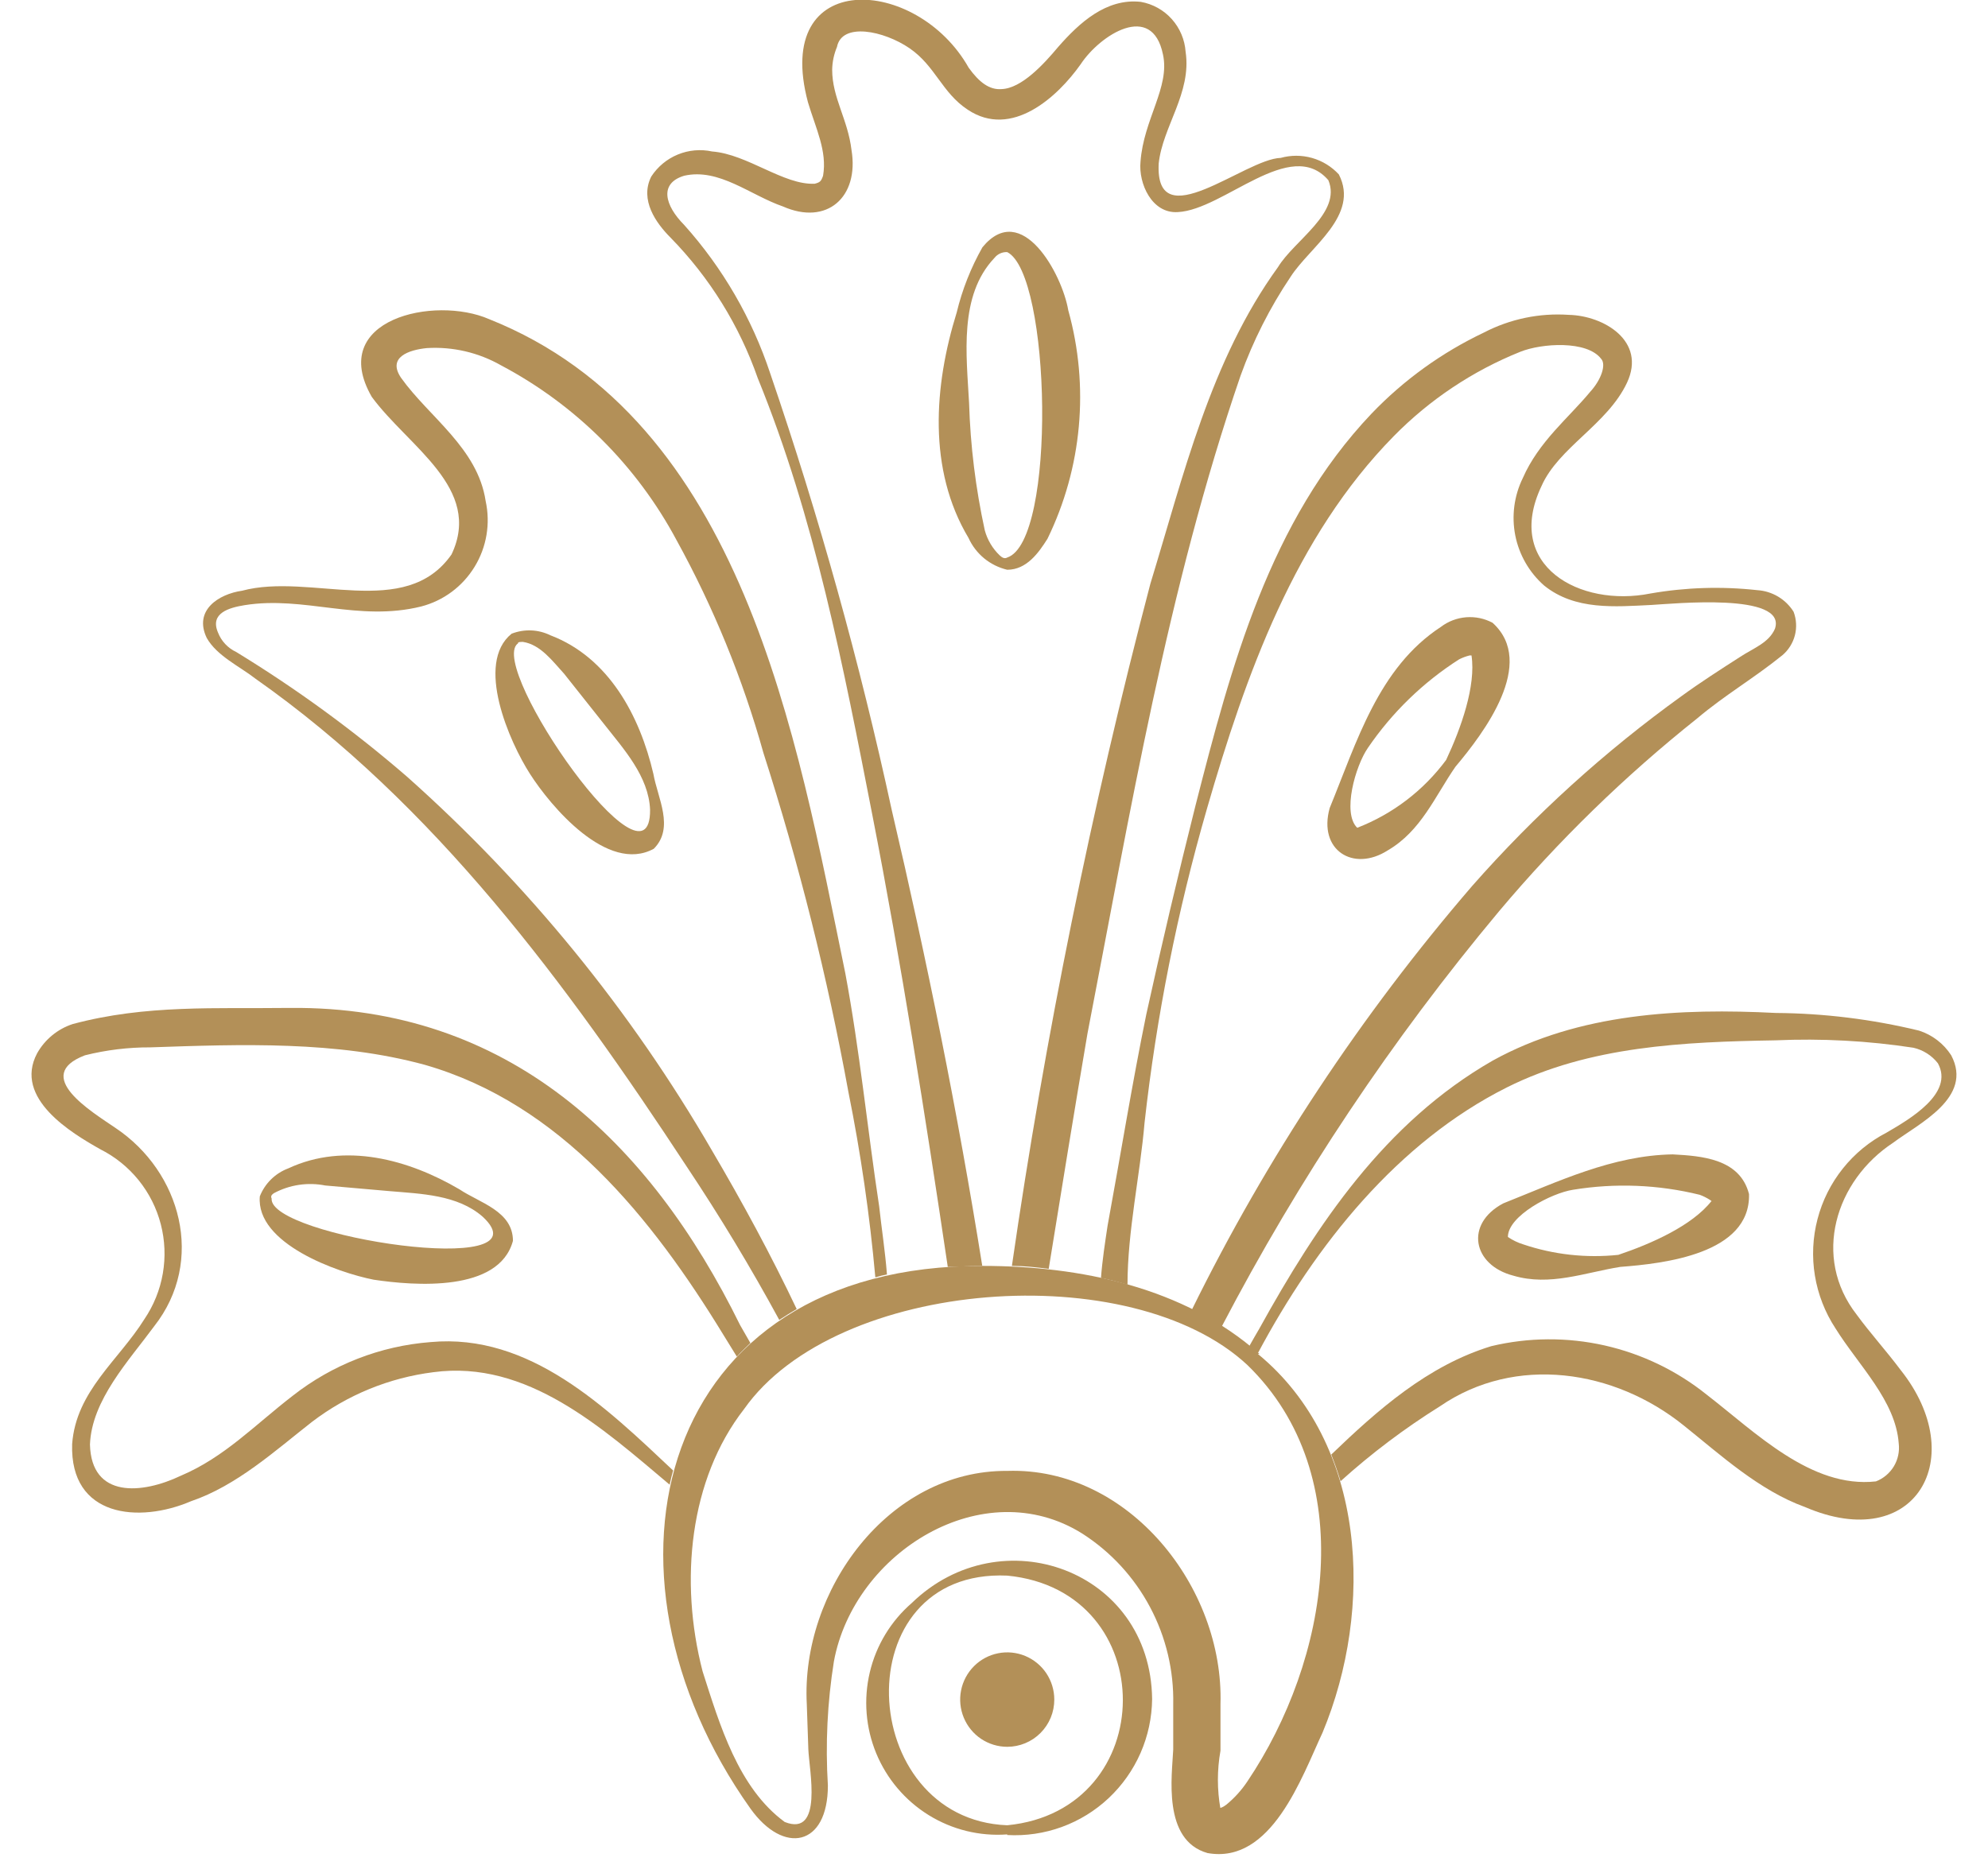
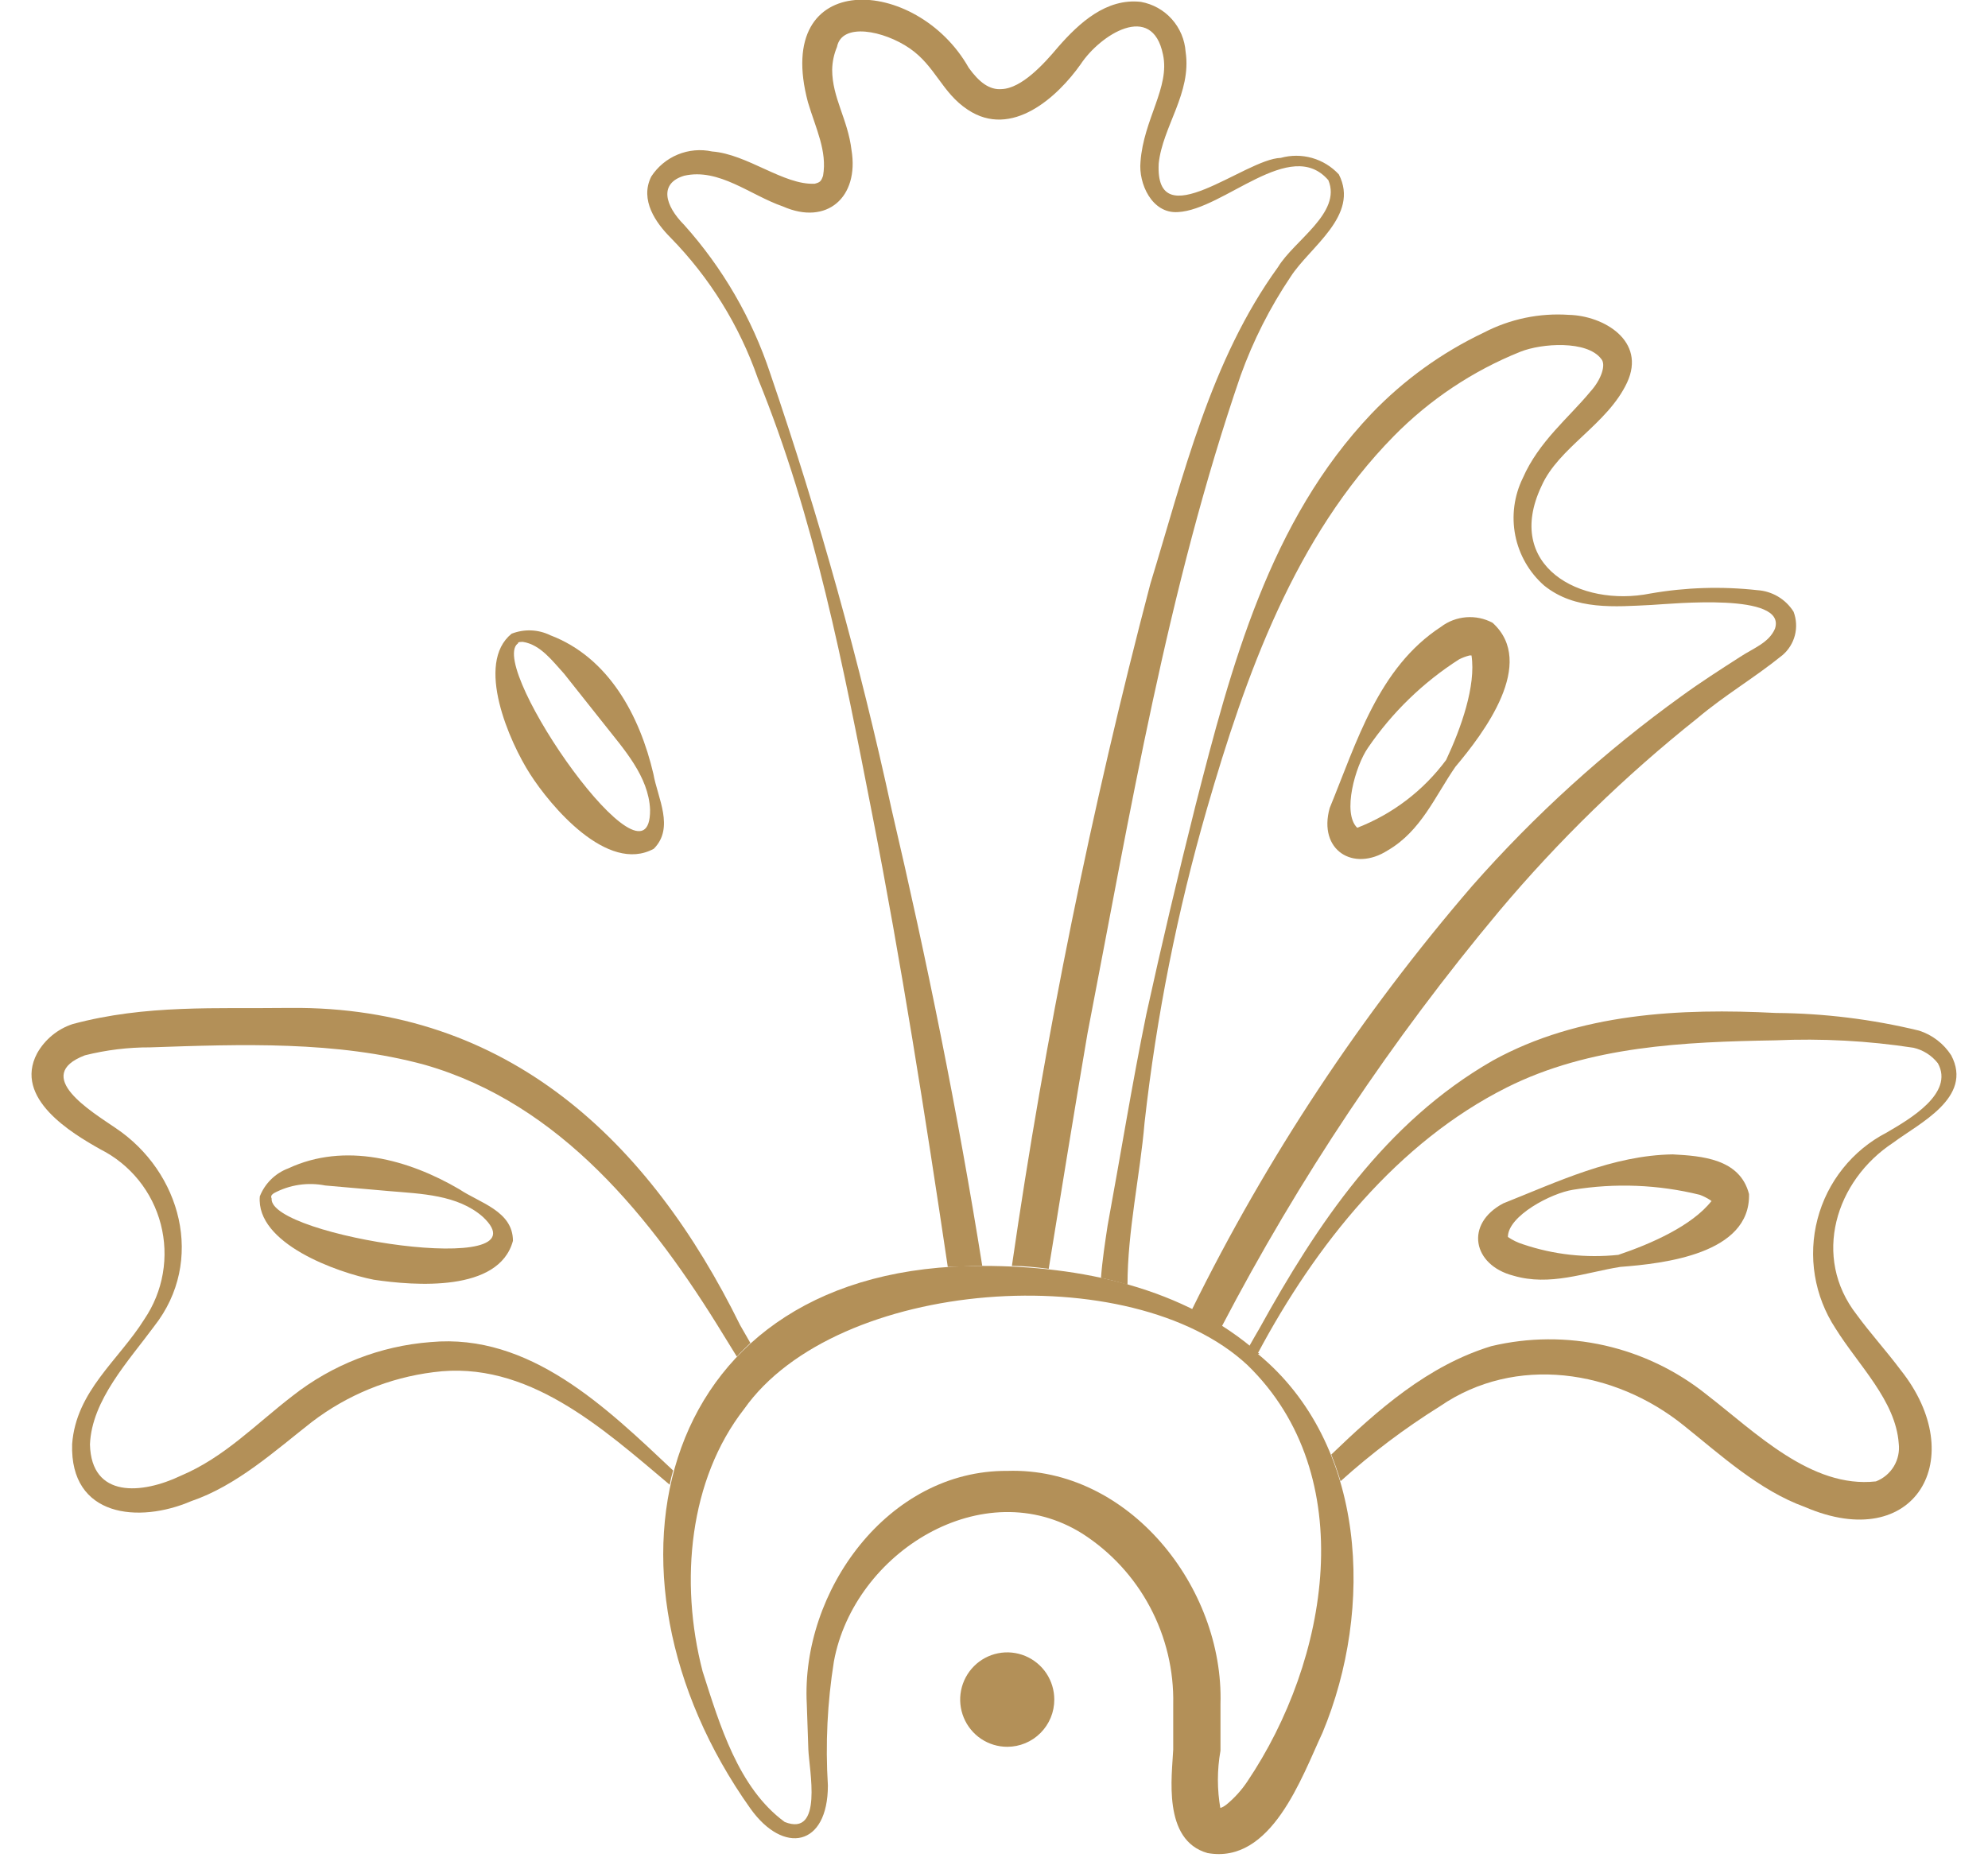
<svg xmlns="http://www.w3.org/2000/svg" width="52" height="49" viewBox="0 0 52 49" fill="none">
  <path d="M35.02 4.563C34.83 4.358 34.588 4.209 34.32 4.133C34.052 4.057 33.768 4.056 33.5 4.131C32.563 4.156 30.207 6.24 30.308 4.278C30.41 3.312 31.174 2.433 31.012 1.355C30.99 1.038 30.863 0.737 30.651 0.5C30.439 0.263 30.154 0.105 29.842 0.049C28.935 -0.053 28.226 0.603 27.679 1.228C27.309 1.67 26.727 2.311 26.2 2.331C25.88 2.357 25.612 2.153 25.338 1.772C23.981 -0.637 20.191 -0.846 21.134 2.677C21.341 3.368 21.64 3.953 21.529 4.598C21.478 4.746 21.448 4.771 21.311 4.807C20.5 4.847 19.553 4.034 18.626 3.963C18.326 3.898 18.013 3.926 17.729 4.043C17.445 4.16 17.203 4.361 17.035 4.619C16.726 5.234 17.162 5.839 17.542 6.22C18.562 7.262 19.34 8.517 19.821 9.895C21.311 13.545 22.061 17.444 22.815 21.308C23.57 25.171 24.203 29.192 24.791 33.147C25.065 33.147 25.343 33.121 25.632 33.121H25.693C25.055 29.121 24.249 25.14 23.327 21.201C22.489 17.331 21.427 13.514 20.146 9.768C19.67 8.332 18.904 7.01 17.896 5.885C17.39 5.376 17.233 4.797 17.896 4.598C18.808 4.39 19.624 5.107 20.48 5.402C21.63 5.91 22.476 5.158 22.273 3.927C22.177 3.119 21.767 2.56 21.767 1.823C21.771 1.618 21.814 1.417 21.893 1.228C22.02 0.577 23.119 0.801 23.793 1.264C24.467 1.726 24.639 2.428 25.313 2.87C26.463 3.638 27.664 2.535 28.267 1.681C28.773 0.913 30.136 0.034 30.42 1.426C30.607 2.28 29.913 3.119 29.832 4.232C29.776 4.802 30.131 5.595 30.81 5.549C32.015 5.488 33.758 3.566 34.746 4.715C35.101 5.569 33.849 6.291 33.429 6.988C31.661 9.428 30.957 12.442 30.09 15.274C28.547 21.149 27.338 27.108 26.468 33.121C26.787 33.121 27.111 33.157 27.431 33.198C27.76 31.164 28.099 29.075 28.444 27.047C29.564 21.262 30.536 15.396 32.451 9.824C32.779 8.913 33.218 8.045 33.758 7.242C34.255 6.464 35.572 5.64 35.02 4.563Z" fill="#B39058" />
-   <path d="M27.942 8.116C27.785 7.181 26.726 5.218 25.698 6.469C25.395 7.004 25.168 7.579 25.024 8.177C24.431 10.088 24.264 12.284 25.333 14.074C25.427 14.281 25.567 14.464 25.743 14.609C25.919 14.753 26.125 14.855 26.346 14.907C26.853 14.907 27.167 14.465 27.4 14.094C28.305 12.236 28.498 10.108 27.942 8.116ZM26.346 14.587C26.275 14.628 26.209 14.587 26.149 14.531C25.962 14.352 25.827 14.125 25.759 13.875C25.52 12.779 25.382 11.663 25.348 10.541C25.282 9.295 25.075 7.735 26.012 6.748C26.051 6.698 26.102 6.658 26.161 6.631C26.219 6.605 26.282 6.593 26.346 6.596C27.491 7.17 27.638 14.16 26.346 14.587Z" fill="#B39058" />
  <path d="M46.915 16.006C46.813 15.843 46.674 15.707 46.509 15.609C46.344 15.511 46.158 15.453 45.967 15.441C45.036 15.338 44.094 15.367 43.171 15.528C41.322 15.899 39.336 14.801 40.319 12.722C40.764 11.705 42.046 11.105 42.558 10.012C43.069 8.919 41.945 8.259 41.038 8.238C40.268 8.185 39.499 8.345 38.814 8.701C37.715 9.223 36.719 9.941 35.876 10.821C33.206 13.632 32.203 17.429 31.271 21.074C30.815 22.887 30.386 24.708 29.984 26.538C29.609 28.369 29.31 30.229 28.971 32.069C28.905 32.506 28.834 32.964 28.798 33.437C29.033 33.483 29.264 33.543 29.492 33.615C29.492 32.212 29.822 30.742 29.938 29.375C30.248 26.595 30.794 23.847 31.57 21.16C32.583 17.658 33.87 14.043 36.458 11.41C37.398 10.454 38.524 9.703 39.766 9.204C40.324 8.98 41.514 8.899 41.884 9.392C42.016 9.54 41.884 9.936 41.595 10.251C41.033 10.932 40.253 11.547 39.832 12.508C39.604 12.973 39.535 13.501 39.635 14.009C39.736 14.517 40.001 14.978 40.389 15.319C41.2 15.975 42.249 15.873 43.196 15.828C43.758 15.797 46.742 15.497 46.428 16.448C46.271 16.819 45.866 16.956 45.511 17.19C45.005 17.515 44.473 17.856 43.992 18.207C41.982 19.653 40.142 21.323 38.505 23.183C35.604 26.553 33.14 30.278 31.174 34.27C31.444 34.401 31.704 34.548 31.954 34.713C33.976 30.839 36.409 27.195 39.209 23.844C40.765 21.993 42.501 20.302 44.392 18.797C45.121 18.181 45.866 17.754 46.621 17.144C46.781 17.009 46.896 16.826 46.949 16.622C47.001 16.418 46.989 16.203 46.915 16.006Z" fill="#B39058" />
  <path d="M39.042 16.295C38.83 16.181 38.59 16.131 38.35 16.15C38.11 16.169 37.881 16.256 37.689 16.402C36.053 17.47 35.486 19.422 34.781 21.14C34.472 22.243 35.399 22.827 36.301 22.248C37.173 21.74 37.537 20.83 38.069 20.062C38.814 19.177 40.202 17.348 39.042 16.295ZM37.826 19.884C37.233 20.684 36.427 21.299 35.501 21.658C35.101 21.272 35.455 20.037 35.779 19.569C36.411 18.642 37.222 17.854 38.166 17.251C38.253 17.207 38.344 17.173 38.439 17.149H38.49C38.52 17.149 38.52 17.149 38.49 17.149C38.611 17.942 38.216 19.055 37.826 19.884Z" fill="#B39058" />
  <path d="M49.519 29.898C50.197 29.39 51.621 28.719 51.038 27.611C50.841 27.305 50.544 27.077 50.197 26.965C48.971 26.668 47.715 26.512 46.454 26.503C43.961 26.375 41.301 26.503 39.047 27.748C36.225 29.365 34.447 32.038 32.937 34.768C32.861 34.9 32.77 35.053 32.674 35.226L32.897 35.414C34.416 32.562 36.559 29.883 39.417 28.45C41.58 27.367 44.042 27.26 46.443 27.219C47.649 27.166 48.857 27.23 50.05 27.413C50.303 27.471 50.529 27.614 50.689 27.819C51.124 28.607 49.939 29.288 49.346 29.634C48.904 29.863 48.515 30.182 48.204 30.572C47.893 30.961 47.667 31.412 47.541 31.895C47.415 32.377 47.391 32.881 47.472 33.374C47.553 33.866 47.736 34.336 48.009 34.753C48.617 35.729 49.584 36.644 49.665 37.767C49.69 37.976 49.645 38.187 49.537 38.366C49.428 38.546 49.263 38.684 49.068 38.759C47.376 38.947 45.922 37.478 44.645 36.492C43.863 35.863 42.949 35.423 41.972 35.202C40.995 34.982 39.981 34.988 39.006 35.221C37.345 35.729 36.038 36.888 34.822 38.057C34.913 38.286 34.994 38.52 35.065 38.754C35.874 38.024 36.745 37.368 37.669 36.791C39.64 35.439 42.228 35.831 44.047 37.3C45.005 38.067 46.018 38.998 47.214 39.43C50.106 40.675 51.54 38.139 49.716 35.846C49.336 35.338 48.906 34.865 48.566 34.397C47.391 32.892 48.009 30.89 49.519 29.898Z" fill="#B39058" />
  <path d="M43.753 30.203C42.178 30.229 40.754 30.915 39.32 31.485C38.307 32.023 38.52 33.101 39.584 33.376C40.541 33.66 41.458 33.294 42.38 33.147C43.515 33.06 45.79 32.811 45.749 31.241C45.511 30.31 44.498 30.244 43.753 30.203ZM44.767 31.424C44.26 32.069 43.191 32.542 42.33 32.832C41.49 32.92 40.642 32.827 39.842 32.557C39.7 32.513 39.565 32.448 39.442 32.364C39.442 31.81 40.582 31.215 41.144 31.129C42.248 30.948 43.377 30.993 44.462 31.261C44.555 31.296 44.643 31.34 44.726 31.393L44.767 31.424C44.777 31.444 44.782 31.444 44.761 31.424H44.767Z" fill="#B39058" />
-   <path d="M22.997 31.566C22.688 29.532 22.491 27.499 22.111 25.466C20.834 19.244 19.431 10.993 12.794 8.35C11.366 7.725 8.554 8.35 9.724 10.383C10.682 11.69 12.632 12.772 11.811 14.506C10.601 16.239 8.128 14.973 6.33 15.456C5.722 15.543 5.058 15.965 5.408 16.692C5.671 17.159 6.274 17.439 6.664 17.744C11.371 21.048 14.831 25.75 17.957 30.514C18.825 31.815 19.634 33.155 20.383 34.534C20.53 34.438 20.682 34.341 20.839 34.25C20.165 32.831 19.416 31.449 18.62 30.097C16.497 26.431 13.803 23.129 10.641 20.316C9.245 19.109 7.752 18.02 6.178 17.058C5.96 16.956 5.789 16.774 5.702 16.549C5.484 16.041 5.991 15.899 6.401 15.833C7.961 15.584 9.37 16.275 11.016 15.868C11.599 15.717 12.1 15.344 12.414 14.829C12.729 14.315 12.832 13.698 12.703 13.108C12.495 11.725 11.224 10.912 10.494 9.89C10.119 9.346 10.697 9.153 11.168 9.107C11.845 9.066 12.519 9.224 13.108 9.56C15.058 10.592 16.656 12.185 17.698 14.135C18.666 15.894 19.428 17.761 19.968 19.696C20.901 22.603 21.644 25.567 22.192 28.572C22.515 30.174 22.75 31.793 22.896 33.421C22.996 33.39 23.097 33.364 23.2 33.345C23.154 32.745 23.058 32.13 22.997 31.566Z" fill="#B39058" />
  <path d="M17.091 20.25C16.736 18.725 15.92 17.2 14.395 16.621C14.238 16.544 14.067 16.501 13.893 16.494C13.719 16.487 13.545 16.517 13.382 16.58C12.42 17.358 13.326 19.412 13.864 20.25C14.4 21.089 15.89 22.868 17.101 22.207C17.648 21.658 17.202 20.881 17.091 20.25ZM13.544 16.844C13.544 16.783 13.63 16.799 13.676 16.794C14.142 16.865 14.456 17.302 14.755 17.627L15.804 18.949C16.31 19.595 16.969 20.311 17.004 21.186C17.025 23.595 12.774 17.495 13.534 16.844H13.544Z" fill="#B39058" />
  <path d="M19.36 34.672C16.989 29.853 13.281 26.32 7.591 26.371C5.651 26.396 3.817 26.279 1.902 26.793C1.507 26.922 1.174 27.196 0.97 27.56C0.347 28.739 1.877 29.649 2.627 30.071C3.014 30.266 3.355 30.542 3.628 30.88C3.9 31.218 4.097 31.61 4.206 32.031C4.315 32.452 4.333 32.891 4.259 33.319C4.185 33.748 4.02 34.155 3.777 34.514C3.108 35.587 1.988 36.395 1.887 37.783C1.826 39.699 3.635 39.862 4.998 39.277C6.193 38.871 7.196 37.956 8.159 37.203C9.084 36.496 10.181 36.047 11.335 35.902C13.787 35.572 15.753 37.361 17.516 38.845C17.541 38.718 17.572 38.596 17.607 38.474C15.859 36.827 13.858 34.875 11.264 35.114C9.948 35.215 8.691 35.705 7.652 36.522C6.669 37.28 5.869 38.129 4.729 38.611C3.716 39.094 2.389 39.211 2.353 37.793C2.399 36.629 3.366 35.607 4.035 34.697C5.372 32.994 4.739 30.661 3.022 29.512C2.399 29.085 0.828 28.145 2.221 27.611C2.78 27.471 3.353 27.401 3.929 27.403C6.315 27.321 8.802 27.23 11.112 27.86C14.659 28.877 17.055 31.866 18.929 34.936L19.274 35.495C19.385 35.373 19.507 35.256 19.628 35.139L19.36 34.672Z" fill="#B39058" />
  <path d="M12.019 31.118C10.687 30.336 9.02 29.878 7.541 30.569C7.372 30.632 7.219 30.73 7.091 30.856C6.962 30.982 6.862 31.134 6.796 31.301C6.689 32.537 8.822 33.294 9.775 33.482C10.834 33.64 13.053 33.818 13.417 32.465C13.417 31.688 12.551 31.474 12.019 31.118ZM7.105 31.357C7.075 31.296 7.105 31.261 7.161 31.22C7.573 30.998 8.049 30.926 8.508 31.017L10.185 31.164C11.006 31.235 11.968 31.256 12.627 31.835C14.385 33.472 7.019 32.354 7.105 31.357Z" fill="#B39058" />
-   <path d="M26.346 47.995C25.625 48.048 24.906 47.871 24.291 47.49C23.676 47.109 23.196 46.543 22.919 45.873C22.643 45.203 22.584 44.462 22.751 43.756C22.917 43.05 23.302 42.415 23.849 41.941C26.184 39.674 30.095 41.077 30.136 44.452C30.131 44.939 30.028 45.42 29.833 45.865C29.637 46.311 29.354 46.712 29 47.045C28.646 47.378 28.228 47.635 27.772 47.801C27.316 47.967 26.831 48.038 26.346 48.011V47.995ZM26.346 47.756C30.358 47.365 30.399 41.616 26.346 41.224C22.065 41.036 22.379 47.599 26.346 47.756Z" fill="#B39058" />
  <path d="M26.346 45.703C26.103 45.703 25.865 45.63 25.662 45.495C25.46 45.359 25.302 45.166 25.209 44.94C25.116 44.714 25.091 44.466 25.139 44.227C25.186 43.987 25.304 43.767 25.476 43.594C25.648 43.421 25.867 43.304 26.106 43.256C26.345 43.208 26.593 43.233 26.817 43.326C27.042 43.42 27.235 43.578 27.37 43.781C27.505 43.984 27.577 44.223 27.577 44.467C27.577 44.63 27.546 44.79 27.484 44.94C27.422 45.09 27.331 45.226 27.217 45.341C27.102 45.456 26.967 45.547 26.817 45.609C26.668 45.671 26.508 45.703 26.346 45.703Z" fill="#B39058" />
  <path d="M32.633 35.719C29.594 32.877 21.873 33.441 19.462 36.868C18.033 38.703 17.765 41.367 18.378 43.73C18.823 45.118 19.31 46.78 20.526 47.67C21.539 48.072 21.164 46.303 21.144 45.774L21.103 44.584C20.946 41.631 23.231 38.459 26.352 38.484C29.528 38.383 32.016 41.534 31.924 44.584V45.804C31.834 46.309 31.834 46.825 31.924 47.329C31.818 47.273 31.889 47.365 32.076 47.218C32.29 47.043 32.476 46.837 32.628 46.608C34.751 43.456 35.612 38.611 32.628 35.714L32.633 35.719ZM32.902 35.424C35.759 37.773 35.942 42.099 34.594 45.331C34.047 46.501 33.257 48.783 31.585 48.483C30.399 48.148 30.658 46.45 30.688 45.774V44.594C30.707 43.708 30.498 42.831 30.082 42.049C29.666 41.266 29.057 40.604 28.312 40.126C25.729 38.505 22.339 40.604 21.812 43.471C21.641 44.543 21.588 45.631 21.655 46.714C21.655 48.316 20.495 48.534 19.629 47.319C15.211 41.102 17.197 33.086 25.708 33.121C28.241 33.121 30.972 33.675 32.943 35.424H32.902Z" fill="#B39058" />
</svg>